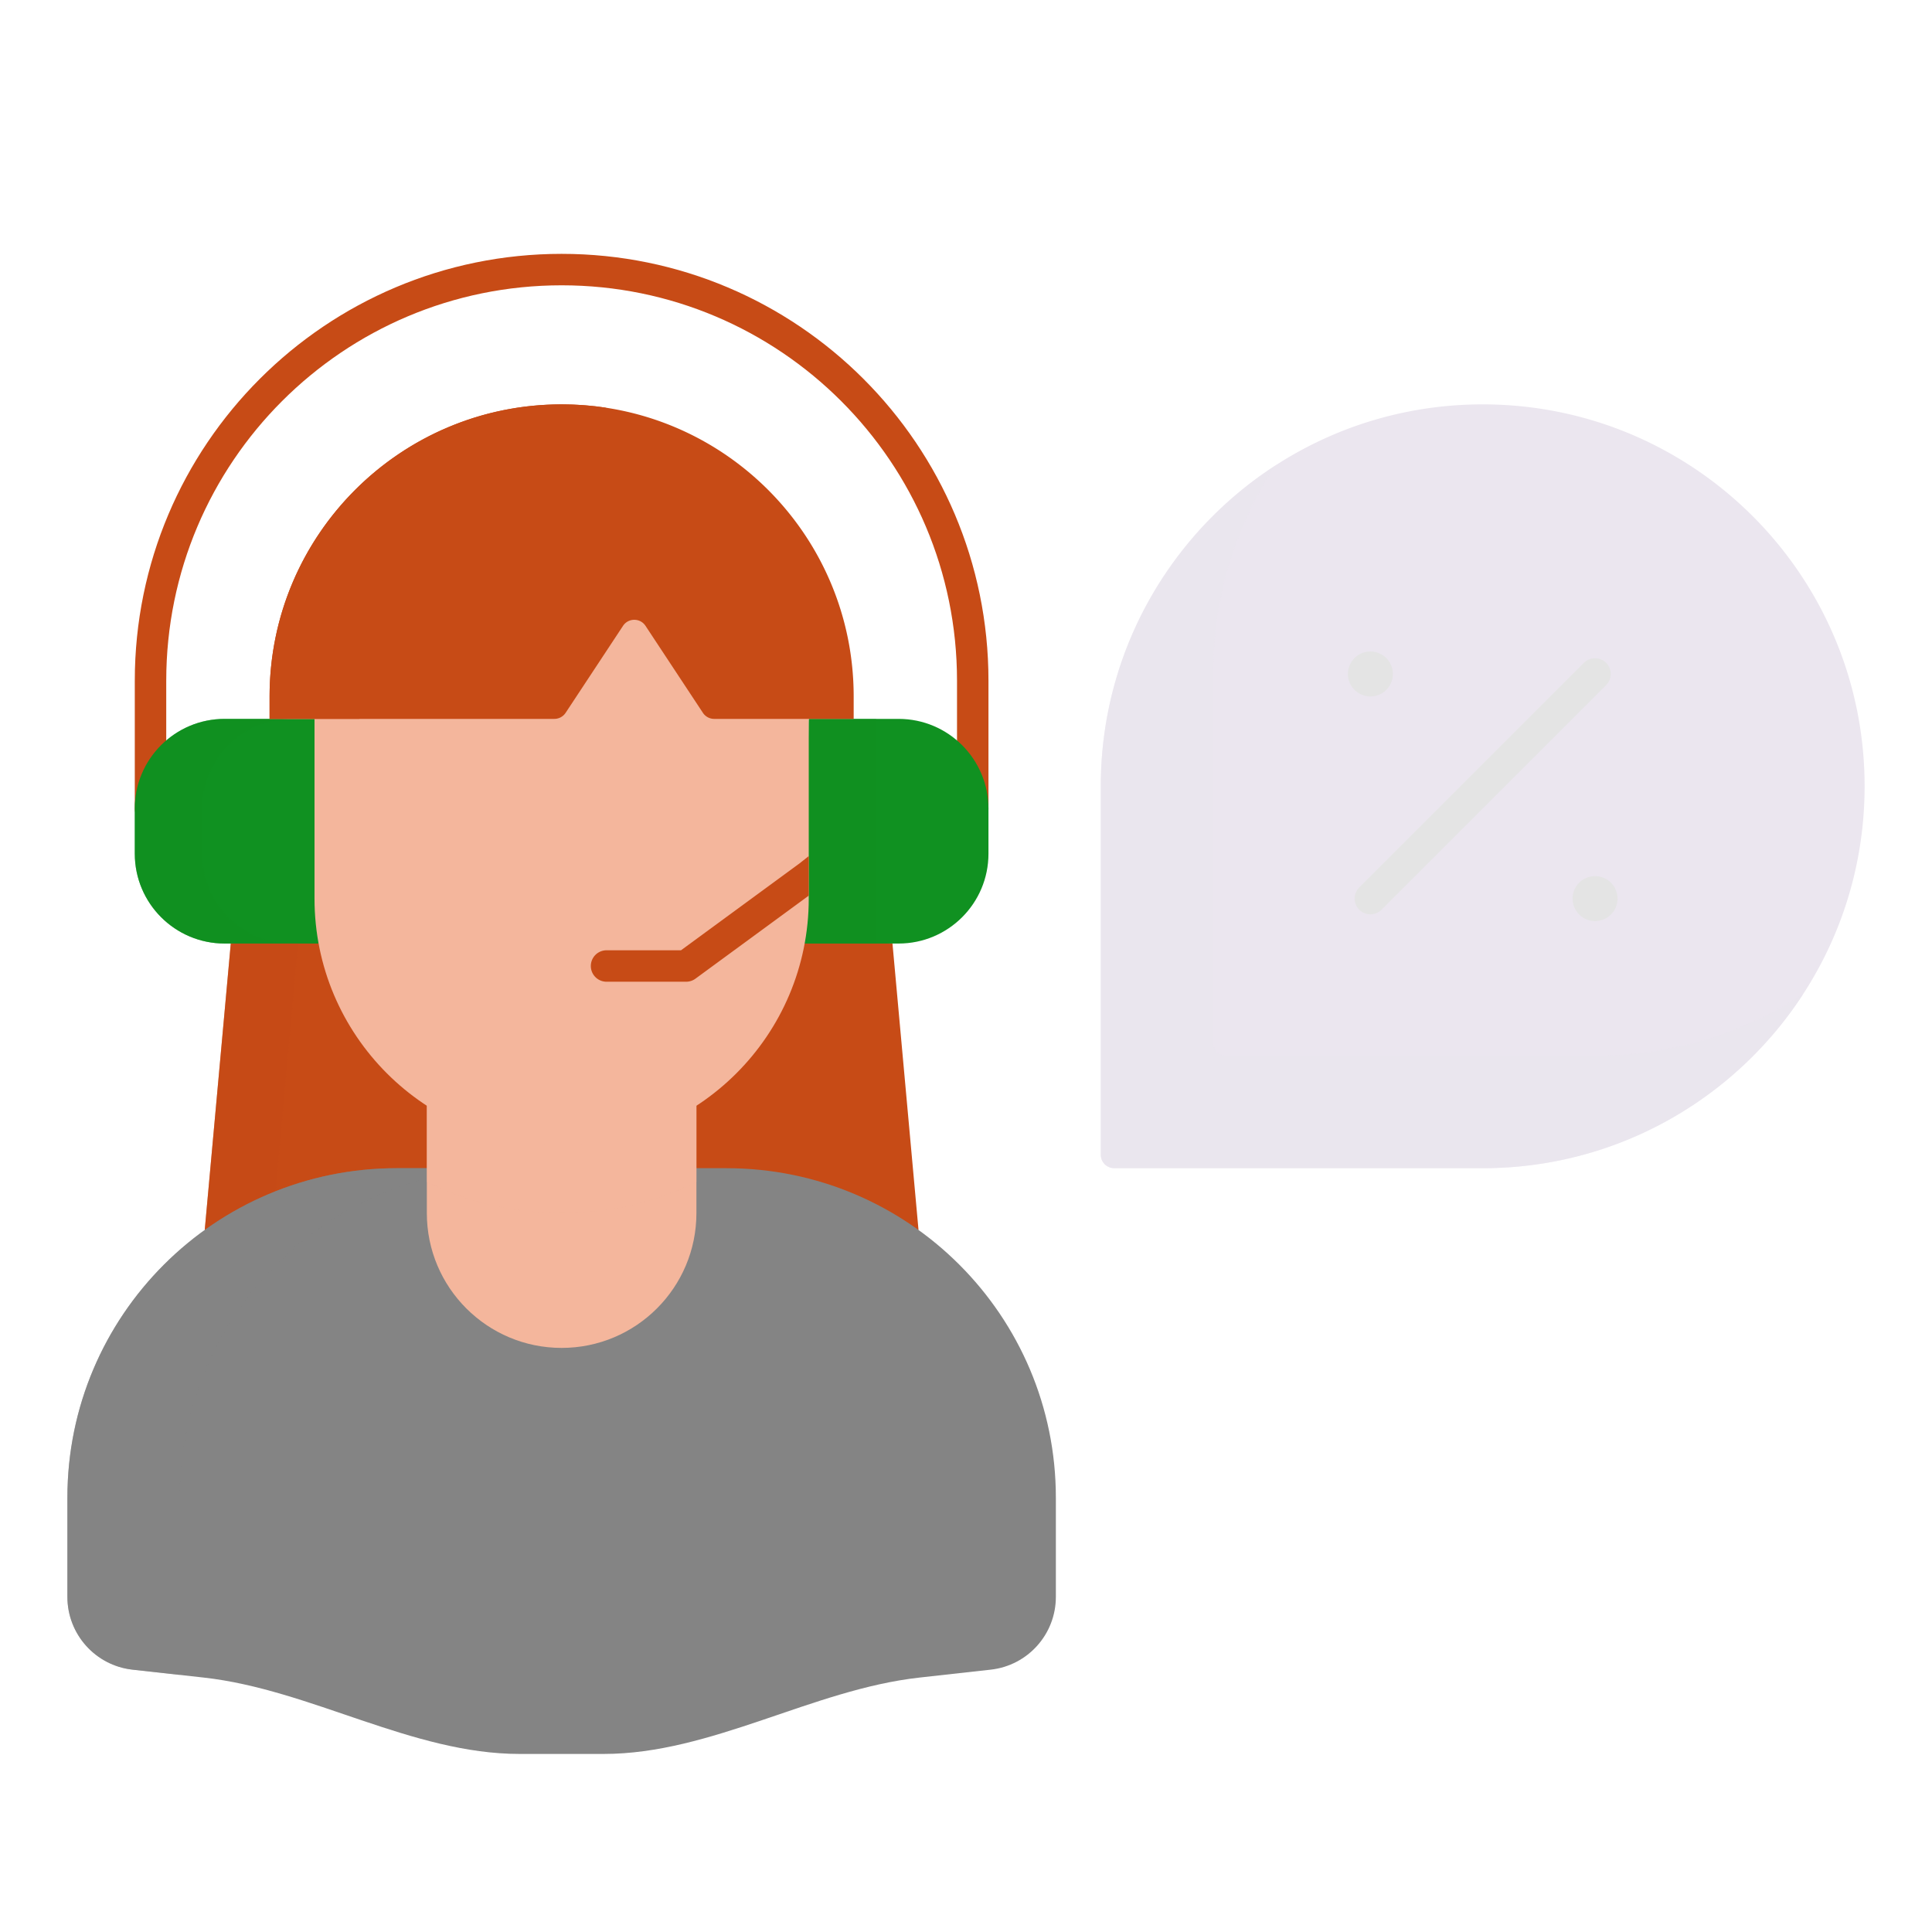
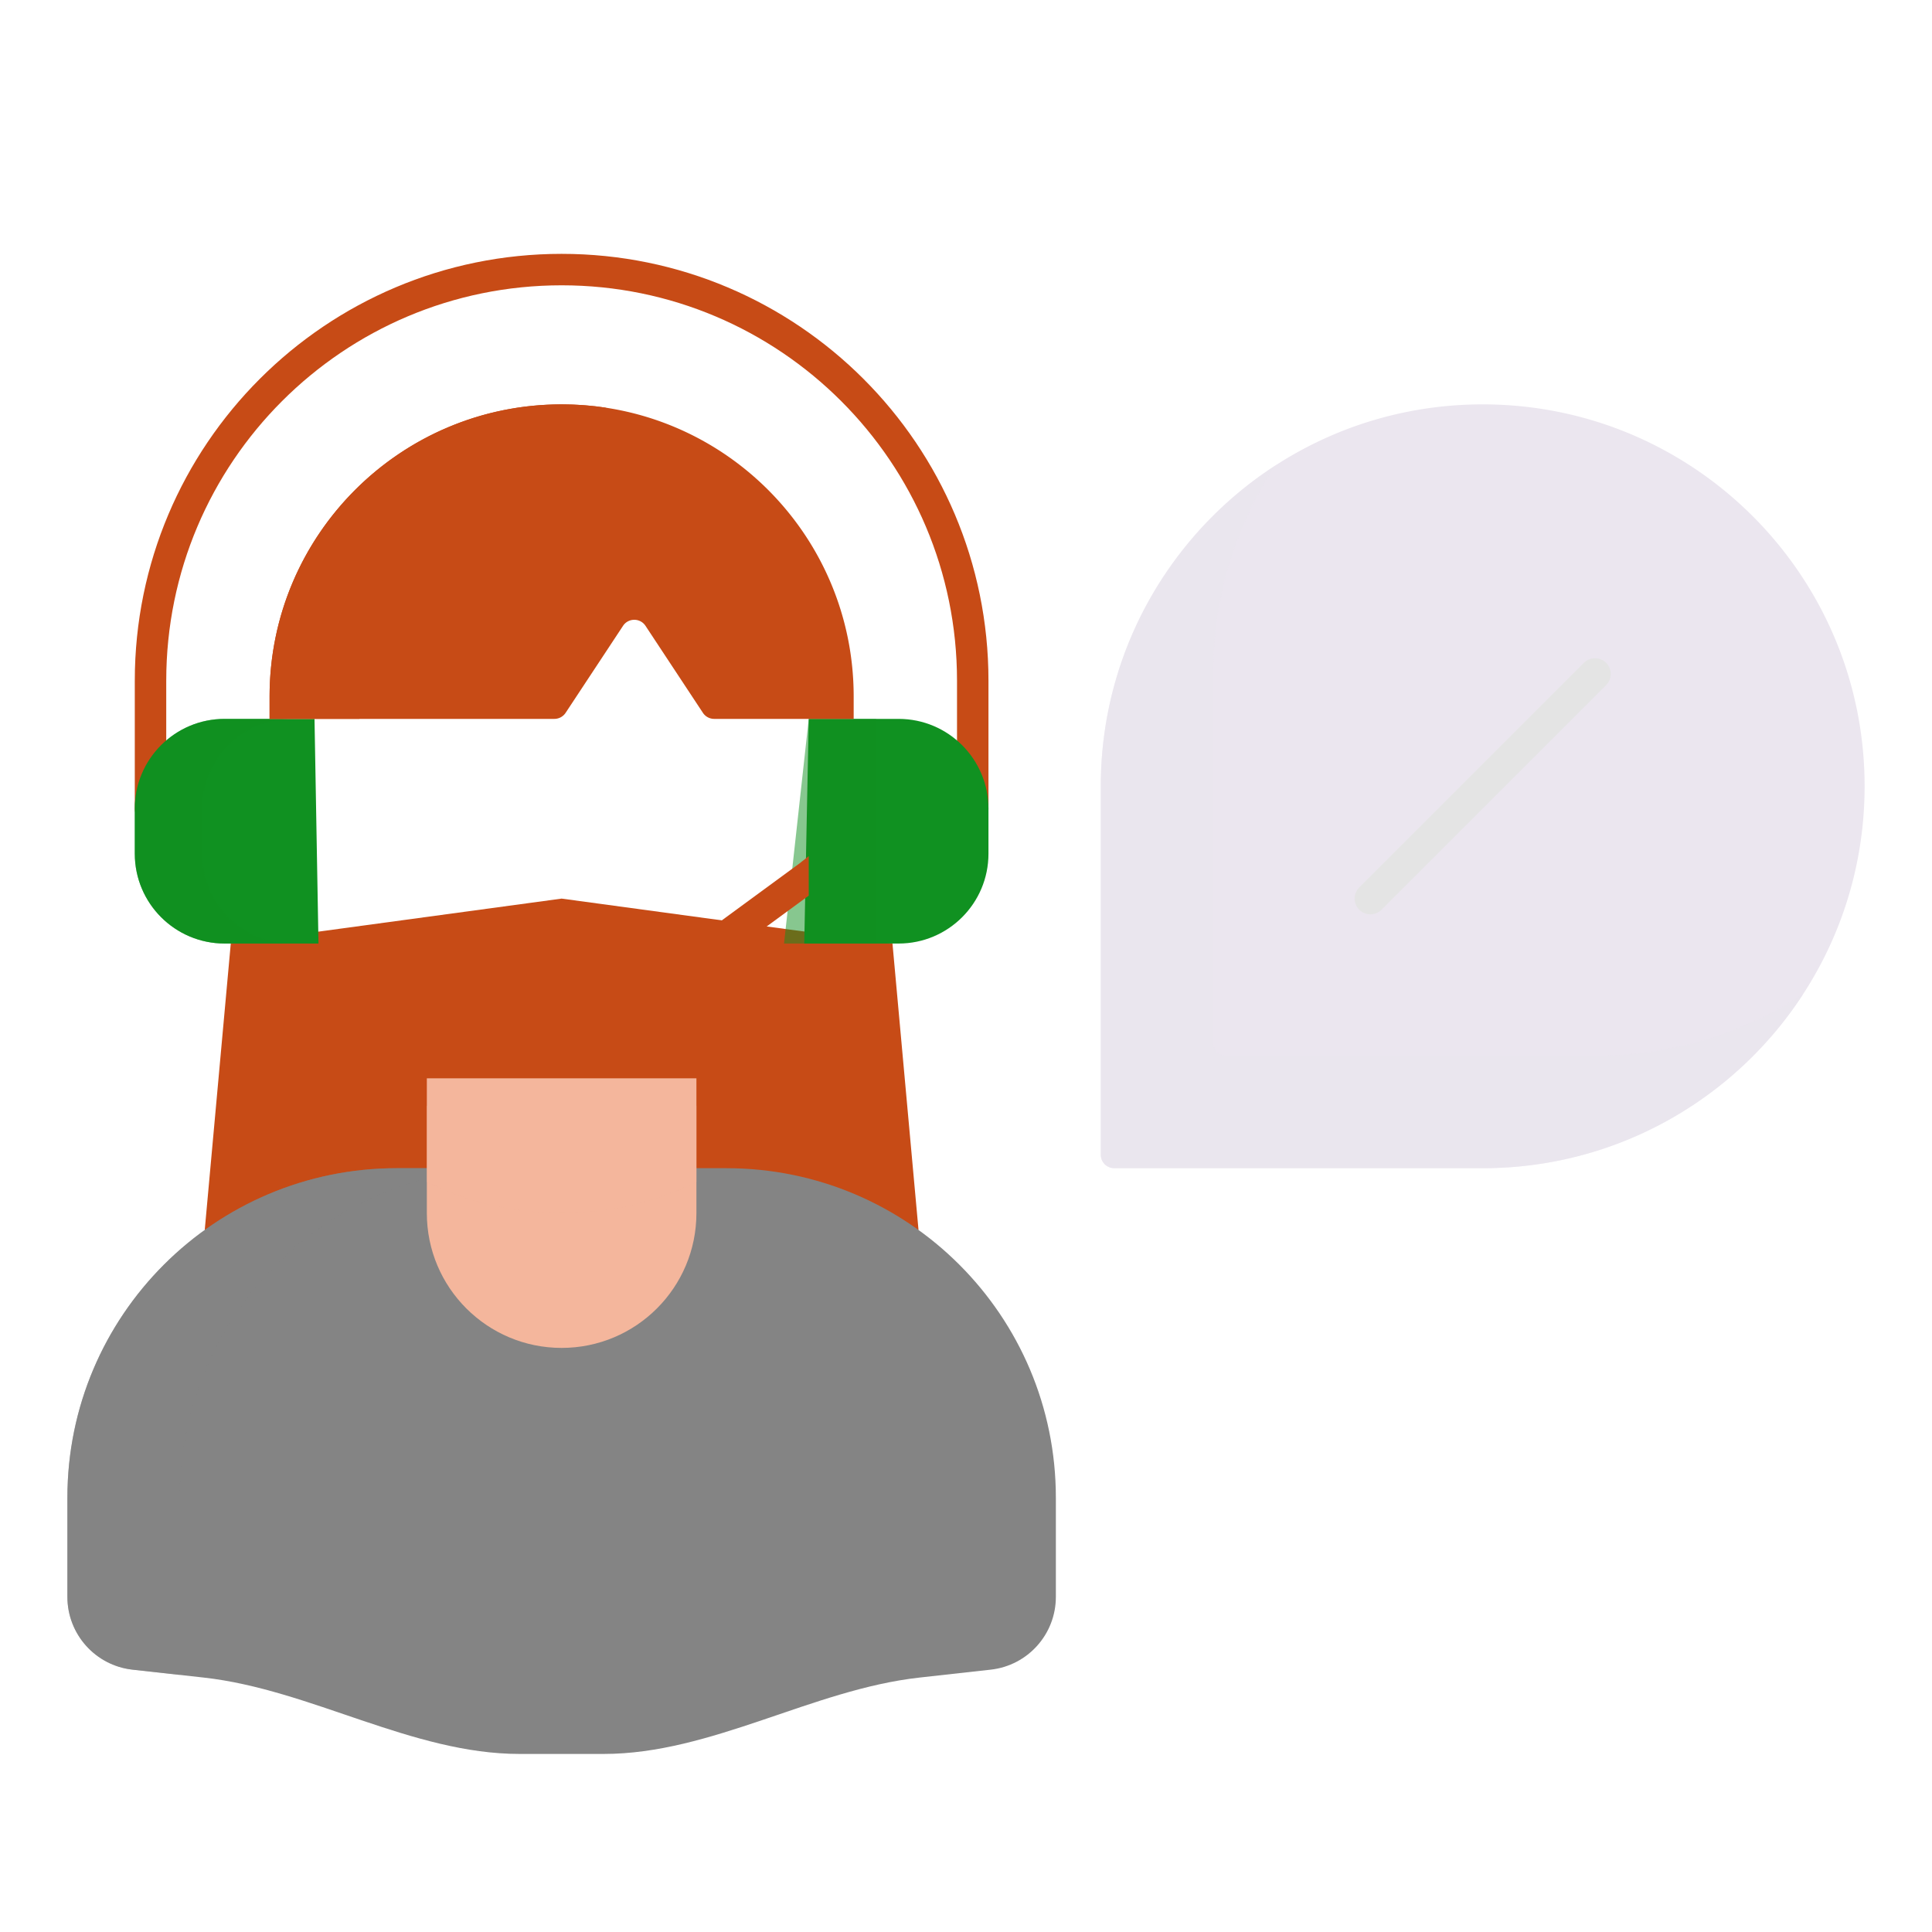
<svg xmlns="http://www.w3.org/2000/svg" width="430" height="430" fill="none" viewBox="0 0 430 430">
  <path fill="#ebe6ef" d="M245 175c0-46.944 38.056-85 85-85s85 38.056 85 85-38.056 85-85 85h-82a3 3 0 0 1-3-3z" />
-   <path stroke="#e4e4e4" stroke-linecap="round" stroke-linejoin="round" stroke-width="10" d="M305 150h.012M355 200h.012" />
  <path stroke="#e4e4e4" stroke-linecap="round" stroke-linejoin="round" stroke-width="7" d="m355 150-50 50" />
  <path fill="#ebe6ef" d="M283.703 103.703C275.036 117.023 270 132.924 270 150v82a3 3 0 0 0 3 3h82c17.076 0 32.977-5.035 46.297-13.703C386.137 244.595 359.868 260 330 260h-82a3 3 0 0 1-3-3v-82c0-29.868 15.405-56.137 38.703-71.297" opacity=".5" style="mix-blend-mode:multiply" />
  <path fill="#c74b16" d="m51.364 210-5.796 63.754h158.864L198.636 210 125 200z" />
  <path stroke="#c74b16" stroke-linecap="round" stroke-linejoin="round" stroke-width="7" d="M216.5 180v-28.5c0-50.534-40.966-91.5-91.5-91.5v0c-50.534 0-91.5 40.966-91.5 91.5V180" />
  <path fill="#109121" d="M70 160H50c-11.046 0-20 8.954-20 20v10c0 11.046 8.954 20 20 20h20.884z" />
  <path fill="#109121" d="M50 160h15c-11.046 0-20 8.954-20 20v10c0 11.046 8.954 20 20 20H50c-11.046 0-20-8.954-20-20v-10c0-11.046 8.954-20 20-20" opacity=".5" style="mix-blend-mode:multiply" />
  <path fill="#109121" d="M200 160h-20l-1 50h21c11.046 0 20-8.954 20-20v-10c0-11.046-8.954-20-20-20" />
  <path fill="#109121" d="M180 160h15.001L195 210h-20.5z" opacity=".5" style="mix-blend-mode:multiply" />
-   <path fill="#c74b16" d="M45.568 273.754 51.364 210h15l-5.796 63.754z" opacity=".5" style="mix-blend-mode:multiply" />
  <path fill="#848484" d="M88.333 260C47.833 260 15 292.832 15 333.333v22.081c0 8.304 6.244 15.28 14.497 16.197l15.841 1.76c23.831 2.648 46.326 16.999 70.304 16.999h18.716c23.978 0 46.473-14.351 70.304-16.999l15.841-1.76c8.253-.917 14.497-7.893 14.497-16.197v-22.081C235 292.832 202.168 260 161.667 260z" />
  <path fill="#848484" d="M15 333.333C15 292.832 47.833 260 88.333 260h25C72.833 260 40 292.832 40 333.333v39.445l-10.503-1.167C21.244 370.694 15 363.718 15 355.414z" opacity=".5" style="mix-blend-mode:multiply" />
  <path fill="#f4b69c" d="M125 300c-16.569 0-30-13.431-30-30v-30h60v30c0 16.569-13.431 30-30 30" />
  <path fill="#f4b69c" d="M95 263.064c9.053 4.442 19.236 6.936 30 6.936 10.765 0 20.947-2.494 30-6.936v-16.959H95z" opacity=".5" style="mix-blend-mode:multiply" />
-   <path fill="#f4b69c" d="M125 255c-30.376 0-55-24.624-55-55v-60l55-10 55 10v60c0 30.376-24.624 55-55 55" />
  <path fill="#c74b16" d="M190 160v-5c0-35.899-29.101-65-65-65s-65 29.101-65 65v5h63.385a3 3 0 0 0 2.504-1.348l12.774-19.357c1.186-1.797 3.822-1.797 5.008 0l12.774 19.357a3 3 0 0 0 2.504 1.348z" />
  <path fill="#c74b16" d="M125 90c3.401 0 6.74.261 10 .764-31.151 4.81-55 31.738-55 64.236v5H60v-5c0-35.899 29.102-65 65-65" style="mix-blend-mode:multiply" />
  <path fill="#c74b16" d="M180 190.541v8.799l-25.218 18.484c-.6.439-1.325.677-2.069.677H135a3.5 3.5 0 1 1 0-7h16.567l26.313-19.286z" />
</svg>